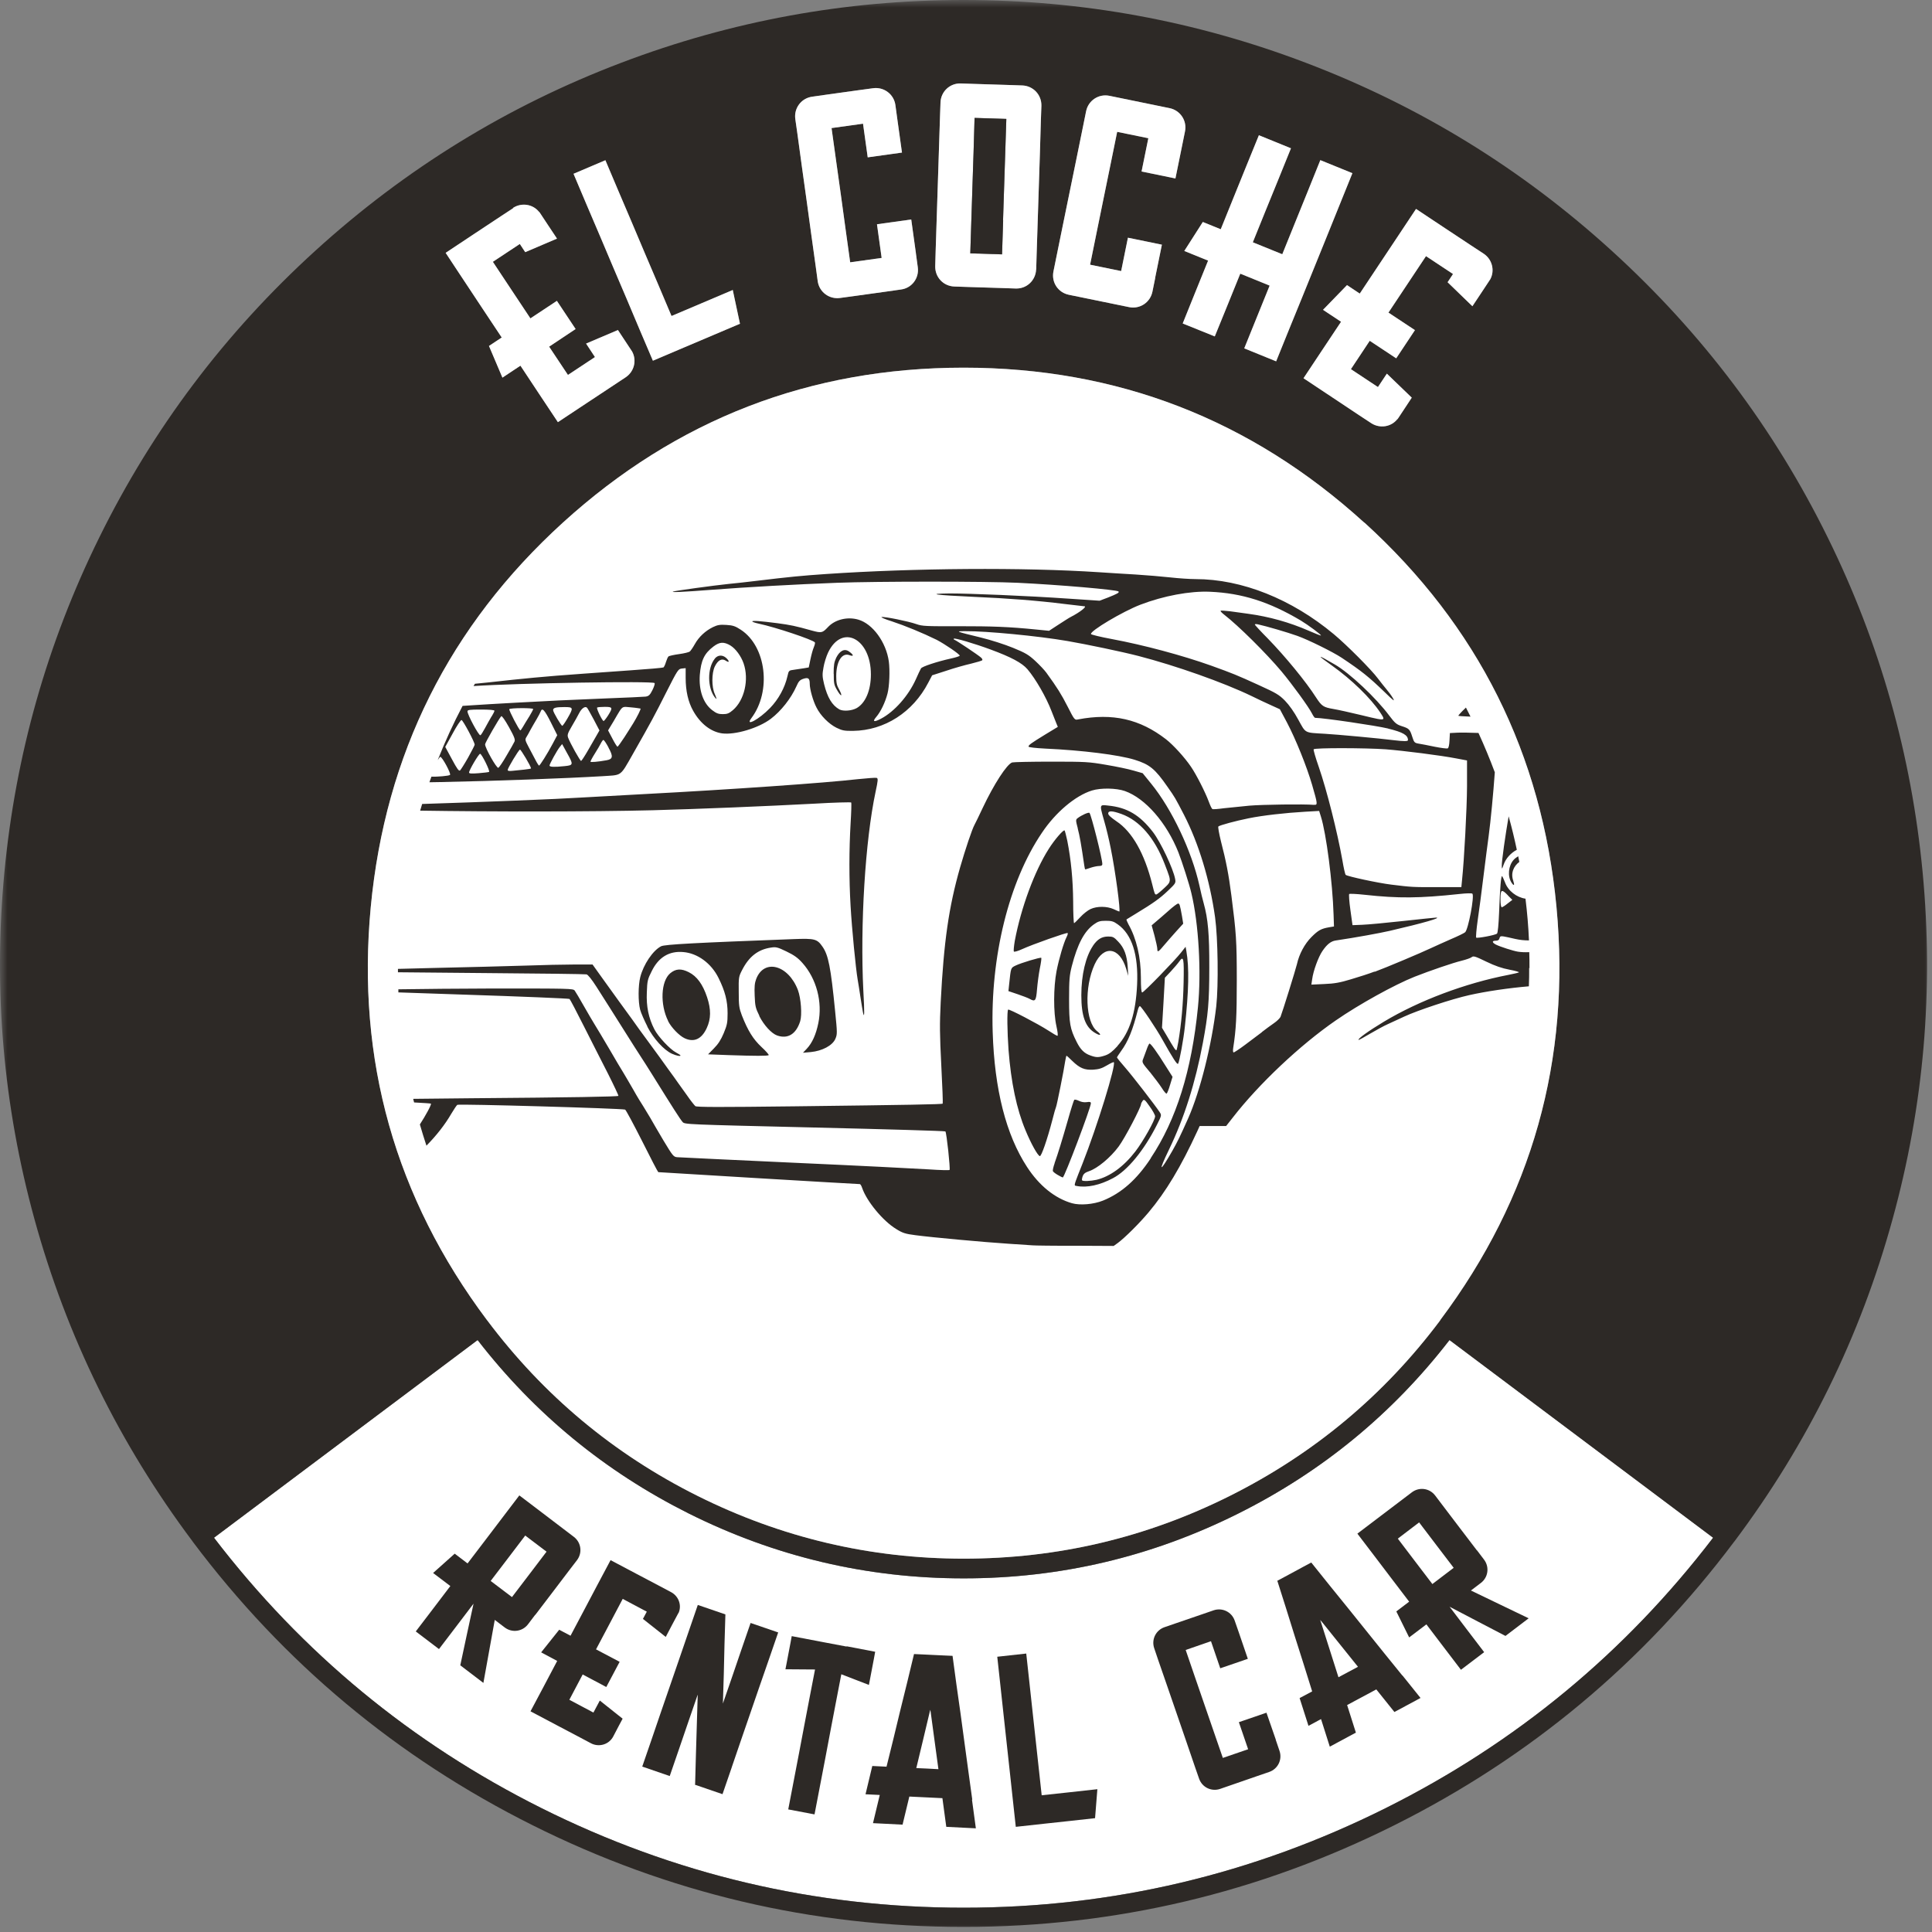
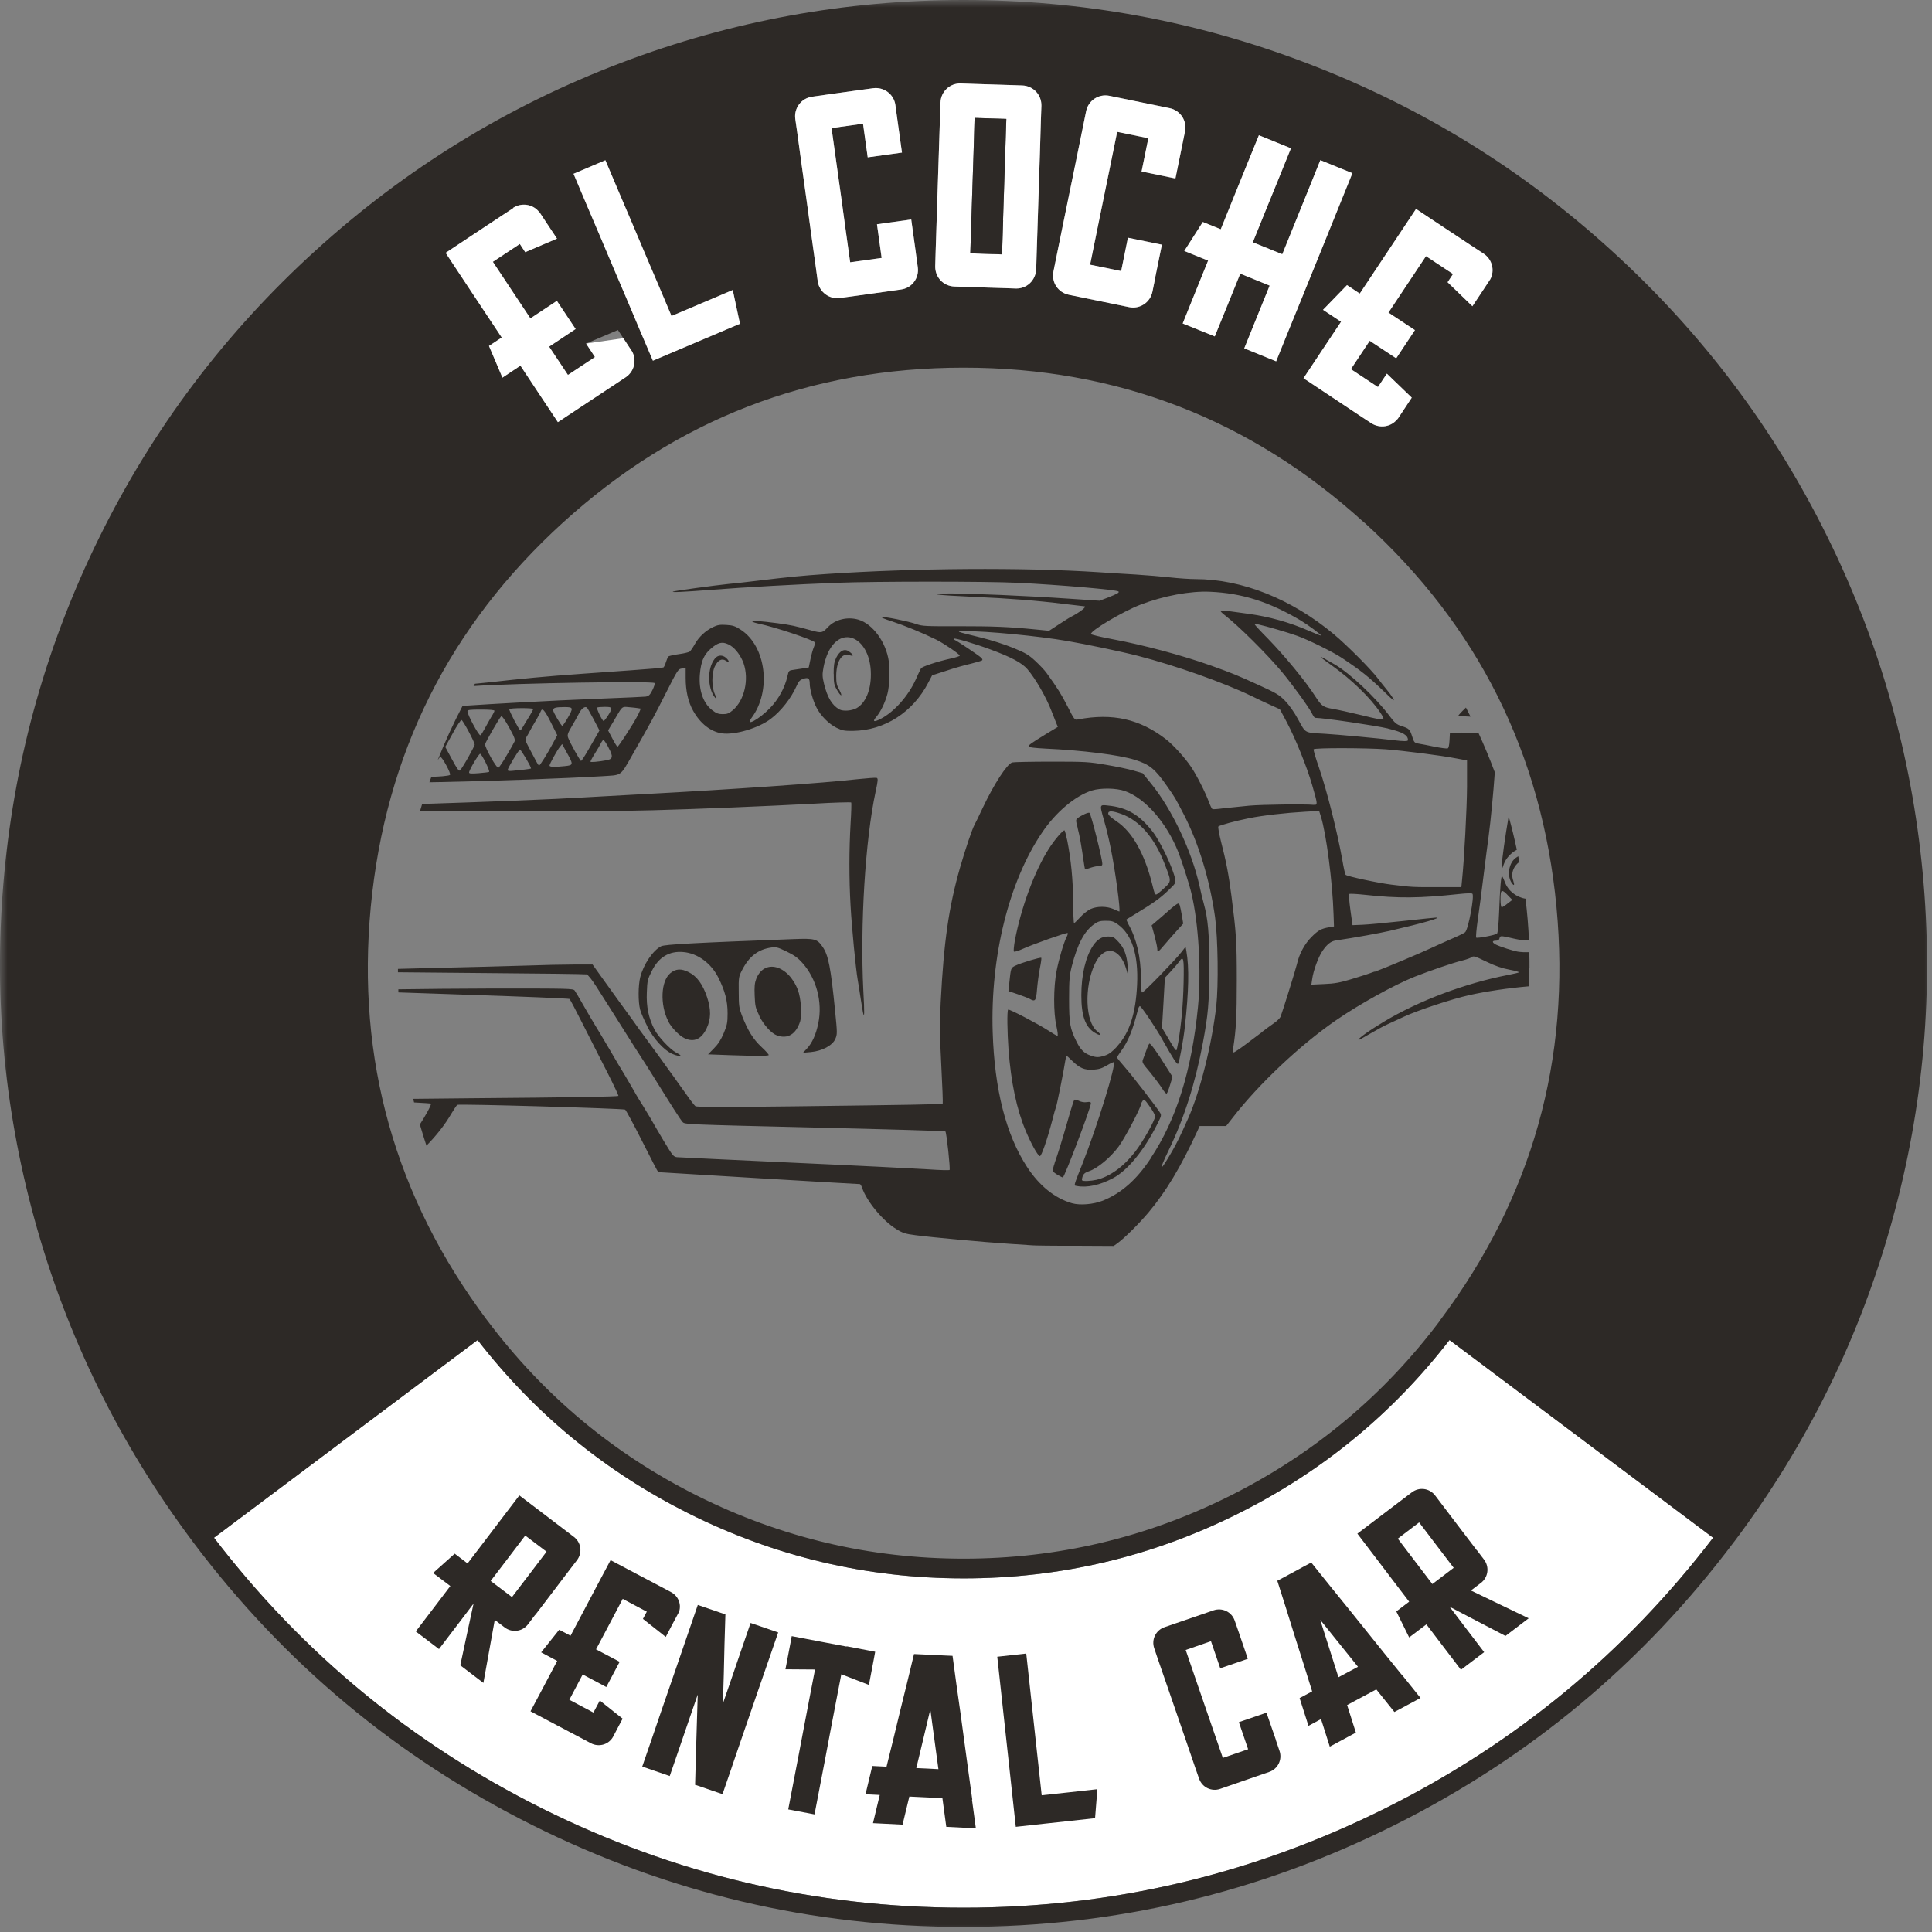
<svg xmlns="http://www.w3.org/2000/svg" width="127" height="127" viewBox="0 0 127 127" fill="none">
  <rect x="0" y="0" width="127" height="127" fill="#808080" stroke="none" />
  <g clip-path="url(#clip0_833_2204)">
    <mask id="mask0_833_2204" style="mask-type:luminance" maskUnits="userSpaceOnUse" x="0" y="0" width="127" height="127">
      <path d="M127 0H0V127H127V0Z" fill="white" />
    </mask>
    <g mask="url(#mask0_833_2204)">
      <path d="M35.58 118.85C27.037 114.575 19.862 108.65 14.068 101.083L31.396 88.088C35.148 92.933 39.769 96.73 45.268 99.486C50.957 102.327 56.98 103.754 63.343 103.754C69.706 103.754 75.722 102.333 81.411 99.486C86.91 96.736 91.532 92.939 95.283 88.088L112.611 101.083C106.817 108.657 99.643 114.581 91.1 118.85C82.36 123.216 73.11 125.403 63.343 125.403C53.576 125.403 44.319 123.216 35.58 118.85Z" fill="white" />
      <path fill-rule="evenodd" clip-rule="evenodd" d="M6.52 35.344C3.096 42.29 1.021 49.628 0.288 57.353C-0.445 65.084 0.216 72.678 2.265 80.141C4.38 87.84 7.849 94.903 12.661 101.325C12.661 101.325 12.667 101.325 12.667 101.338C18.651 109.312 26.101 115.531 35.01 119.982C43.926 124.44 53.366 126.666 63.336 126.666C73.306 126.666 82.746 124.434 91.656 119.982C100.572 115.524 108.022 109.305 113.999 101.338C113.999 101.338 113.999 101.325 114.012 101.325C118.83 94.903 122.293 87.846 124.408 80.141C126.463 72.678 127.118 65.084 126.385 57.353C125.651 49.628 123.576 42.29 120.152 35.344C116.624 28.176 111.891 21.891 105.947 16.484C100.009 11.076 93.299 6.959 85.83 4.124C78.603 1.375 71.107 0 63.343 0C55.579 0 48.077 1.375 40.843 4.124C33.373 6.959 26.663 11.083 20.726 16.484C14.782 21.891 10.049 28.176 6.52 35.344ZM68.141 16.791L68.115 17.715V17.708H68.109C68.082 18.428 67.493 18.991 66.767 18.965L65.791 18.932L63.709 18.867L62.734 18.834C62.007 18.808 61.458 18.219 61.477 17.492L61.503 16.569L61.575 14.337L61.647 12.117L61.719 9.898L61.791 7.666L61.824 6.743C61.844 6.023 62.44 5.46 63.16 5.486L64.135 5.519L66.223 5.584L67.199 5.617C67.919 5.643 68.475 6.232 68.456 6.959L68.423 7.882L68.357 10.114L68.285 12.333L68.213 14.553L68.141 16.791ZM60.331 17.57L60.207 16.654V16.641L59.9 14.428L57.648 14.742L57.955 16.955L55.886 17.243L55.579 15.03L55.278 12.831L54.97 10.631L54.662 8.419L56.731 8.131L57.039 10.343L59.291 10.029L58.983 7.816L58.859 6.906C58.76 6.193 58.106 5.702 57.392 5.8L56.423 5.931L54.355 6.219L53.386 6.357C52.672 6.455 52.181 7.109 52.279 7.823L52.41 8.739L52.712 10.952L53.019 13.152L53.32 15.351L53.628 17.564L53.752 18.48C53.851 19.194 54.505 19.685 55.219 19.587L56.188 19.456L58.256 19.168L59.225 19.03C59.939 18.939 60.43 18.284 60.331 17.57ZM75.755 19.174L75.938 18.271H75.932L76.377 16.084L74.144 15.626L73.699 17.819L71.657 17.4L72.102 15.207L72.547 13.027L72.992 10.854L73.437 8.667L75.486 9.086L75.041 11.273L77.267 11.731L77.712 9.545L77.895 8.641C78.04 7.934 77.588 7.253 76.881 7.109L75.925 6.913L73.883 6.494L72.927 6.298C72.22 6.154 71.539 6.605 71.395 7.312L71.212 8.216L70.766 10.409L70.321 12.582L69.876 14.756L69.431 16.942L69.248 17.846C69.104 18.559 69.555 19.233 70.262 19.377L71.225 19.574L73.267 19.993L74.223 20.189C74.93 20.333 75.611 19.881 75.755 19.174ZM85.561 19.633L84.717 21.701L83.887 23.752L83.899 23.757H83.885L83.887 23.752L81.791 22.899L82.622 20.844L83.46 18.775L81.529 17.989L80.691 20.058L79.853 22.114L77.745 21.263L78.576 19.201L79.414 17.132L77.85 16.497L79.067 14.592L80.246 15.07L81.077 13.014L81.915 10.946L82.753 8.89L84.861 9.748L84.029 11.803L83.185 13.872L82.354 15.927L84.291 16.713L85.123 14.657L85.961 12.589L86.792 10.527L88.9 11.384L88.069 13.44L87.231 15.515L85.561 19.633ZM48.168 19.063L48.64 21.276V21.282L46.944 22.002L45.013 22.821L42.918 23.711L42.047 21.669L41.177 19.606L40.306 17.564L39.442 15.521L38.565 13.466L37.701 11.424L39.795 10.533L40.66 12.576L41.537 14.631L42.401 16.674L43.272 18.716L44.142 20.772L46.074 19.953L48.168 19.063ZM35.436 13.931C35.03 13.414 34.277 13.302 33.721 13.669L33.727 13.675H33.747L32.928 14.212L31.187 15.364L29.295 16.621L30.068 17.793L30.519 18.474L31.75 20.333L32.981 22.186L32.143 22.742L33.027 24.824L34.211 24.038L35.442 25.898L36.673 27.75L38.571 26.493L40.313 25.341L41.124 24.804C41.687 24.431 41.871 23.698 41.556 23.115L41.484 23.004L40.974 22.232L40.62 21.695L38.526 22.585L39.108 23.469L39.075 23.495L37.334 24.647L36.097 22.788L37.838 21.629L36.607 19.777L34.866 20.929L33.635 19.076L32.398 17.21L34.139 16.058L34.172 16.039L34.526 16.576L36.614 15.685L36.031 14.808L35.521 14.036L35.449 13.931H35.436ZM97.535 16.68C98.091 17.053 98.274 17.787 97.96 18.363L97.967 18.369H97.954L97.882 18.48L97.371 19.253L96.788 20.13L95.158 18.552L95.512 18.016L95.479 17.989L93.738 16.837L92.501 18.697L91.27 20.549L93.011 21.701L91.78 23.554L90.039 22.402L88.802 24.267L90.543 25.42L90.582 25.439L91.165 24.562L92.802 26.14L92.448 26.677L91.938 27.449L91.865 27.554H91.852C91.447 28.071 90.694 28.182 90.137 27.816L89.319 27.279L87.578 26.12L85.686 24.863L86.916 23.011L88.154 21.151L86.969 20.366L88.546 18.742L89.384 19.299L90.615 17.446L91.852 15.587L92.304 14.906L93.083 13.734L94.975 14.991L96.716 16.143L97.535 16.68ZM102.314 59.611C101.364 49.563 97.155 41.144 89.686 34.349L89.692 34.355H89.679C82.216 27.567 73.437 24.169 63.343 24.169C53.248 24.169 44.47 27.56 37 34.355C29.537 41.151 25.328 49.569 24.372 59.618C23.423 69.66 25.97 78.714 32.018 86.785C32.032 86.785 32.032 86.799 32.032 86.799C35.73 91.728 40.332 95.571 45.844 98.327C51.35 101.076 57.189 102.458 63.349 102.458C69.51 102.458 75.349 101.083 80.855 98.327C86.367 95.564 90.969 91.728 94.667 86.799V86.785C100.716 78.714 103.263 69.654 102.314 59.611ZM14.068 101.083C19.862 108.65 27.037 114.575 35.58 118.85C44.319 123.216 53.576 125.403 63.343 125.403C73.11 125.403 82.36 123.216 91.1 118.85C99.643 114.581 106.817 108.657 112.611 101.083L95.283 88.088C91.532 92.939 86.91 96.736 81.411 99.486C75.722 102.333 69.706 103.754 63.343 103.754C56.98 103.754 50.957 102.327 45.268 99.486C39.769 96.73 35.148 92.933 31.396 88.088L14.068 101.083Z" fill="#2D2926" />
-       <path d="M33.721 13.669C34.277 13.302 35.03 13.414 35.436 13.931H35.449L35.521 14.036L36.031 14.808L36.614 15.685L34.526 16.576L34.172 16.039L34.139 16.058L32.398 17.21L33.635 19.076L34.866 20.929L36.607 19.777L37.838 21.629L36.097 22.788L37.334 24.647L39.075 23.495L39.108 23.469L38.526 22.585L40.62 21.695L40.974 22.232L41.484 23.004L41.556 23.115C41.871 23.698 41.687 24.431 41.124 24.804L40.313 25.341L38.571 26.493L36.673 27.75L35.442 25.898L34.211 24.038L33.027 24.824L32.143 22.742L32.981 22.186L31.75 20.333L30.519 18.474L30.068 17.793L29.295 16.621L31.187 15.364L32.928 14.212L33.747 13.675H33.727L33.721 13.669Z" fill="white" />
+       <path d="M33.721 13.669C34.277 13.302 35.03 13.414 35.436 13.931H35.449L35.521 14.036L36.031 14.808L36.614 15.685L34.526 16.576L34.172 16.039L34.139 16.058L32.398 17.21L33.635 19.076L34.866 20.929L36.607 19.777L37.838 21.629L36.097 22.788L37.334 24.647L39.075 23.495L39.108 23.469L38.526 22.585L40.974 22.232L41.484 23.004L41.556 23.115C41.871 23.698 41.687 24.431 41.124 24.804L40.313 25.341L38.571 26.493L36.673 27.75L35.442 25.898L34.211 24.038L33.027 24.824L32.143 22.742L32.981 22.186L31.75 20.333L30.519 18.474L30.068 17.793L29.295 16.621L31.187 15.364L32.928 14.212L33.747 13.675H33.727L33.721 13.669Z" fill="white" />
      <path d="M48.64 21.276L48.168 19.063L46.074 19.953L44.142 20.772L43.272 18.716L42.401 16.674L41.537 14.631L40.66 12.576L39.795 10.533L37.701 11.424L38.565 13.466L39.442 15.521L40.306 17.564L41.177 19.606L42.047 21.669L42.918 23.711L45.013 22.821L46.944 22.002L48.64 21.282V21.276Z" fill="white" />
      <path d="M60.207 16.654L60.331 17.57C60.43 18.284 59.939 18.939 59.225 19.03L58.256 19.168L56.188 19.456L55.219 19.587C54.505 19.685 53.851 19.194 53.752 18.48L53.628 17.564L53.32 15.351L53.019 13.152L52.712 10.952L52.41 8.739L52.279 7.823C52.181 7.109 52.672 6.455 53.386 6.357L54.355 6.219L56.423 5.931L57.392 5.8C58.106 5.702 58.76 6.193 58.859 6.906L58.983 7.816L59.291 10.029L57.039 10.343L56.731 8.131L54.662 8.419L54.97 10.631L55.278 12.831L55.579 15.03L55.886 17.243L57.955 16.955L57.648 14.742L59.9 14.428L60.207 16.641V16.654Z" fill="white" />
      <path fill-rule="evenodd" clip-rule="evenodd" d="M68.115 17.715L68.141 16.791L68.213 14.553L68.285 12.333L68.357 10.114L68.423 7.882L68.456 6.959C68.475 6.232 67.919 5.643 67.199 5.617L66.223 5.584L64.135 5.519L63.16 5.486C62.44 5.46 61.844 6.023 61.824 6.743L61.791 7.666L61.719 9.898L61.647 12.117L61.575 14.337L61.503 16.569L61.477 17.492C61.458 18.219 62.007 18.808 62.734 18.834L63.709 18.867L65.791 18.932L66.767 18.965C67.493 18.991 68.082 18.428 68.109 17.708H68.115V17.715ZM65.87 16.72L65.942 14.487H65.935L66.007 12.268L66.079 10.049L66.151 7.816L64.063 7.751L63.998 9.983L63.925 12.203L63.853 14.422L63.782 16.654L65.87 16.72Z" fill="white" />
      <path d="M65.942 14.487L65.87 16.72L63.782 16.654L63.853 14.422L63.925 12.203L63.998 9.983L64.063 7.751L66.151 7.816L66.079 10.049L66.007 12.268L65.935 14.487H65.942Z" fill="#2D2926" />
      <path d="M75.938 18.271L75.755 19.174C75.611 19.881 74.93 20.333 74.223 20.189L73.267 19.993L71.225 19.574L70.262 19.377C69.555 19.233 69.104 18.559 69.248 17.846L69.431 16.942L69.876 14.756L70.321 12.582L70.766 10.409L71.212 8.216L71.395 7.312C71.539 6.605 72.22 6.154 72.927 6.298L73.883 6.494L75.925 6.913L76.881 7.109C77.588 7.253 78.04 7.934 77.895 8.641L77.712 9.545L77.267 11.731L75.041 11.273L75.486 9.086L73.437 8.667L72.992 10.854L72.547 13.027L72.102 15.207L71.657 17.4L73.699 17.819L74.144 15.626L76.377 16.084L75.932 18.271H75.938Z" fill="white" />
      <path d="M84.717 21.701L85.561 19.633L87.231 15.515L88.069 13.44L88.9 11.384L86.792 10.527L85.961 12.589L85.123 14.657L84.291 16.713L82.354 15.927L83.185 13.872L84.029 11.803L84.861 9.748L82.753 8.89L81.915 10.946L81.077 13.014L80.246 15.07L79.067 14.592L77.85 16.497L79.414 17.132L78.576 19.201L77.745 21.263L79.853 22.114L80.691 20.058L81.529 17.989L83.46 18.775L82.622 20.844L81.791 22.899L83.887 23.752L84.717 21.701Z" fill="white" />
      <path d="M97.96 18.363C98.274 17.787 98.091 17.053 97.535 16.68L96.716 16.143L94.975 14.991L93.083 13.734L92.304 14.906L91.852 15.587L90.615 17.446L89.384 19.299L88.546 18.742L86.969 20.366L88.154 21.151L86.916 23.011L85.686 24.863L87.578 26.12L89.319 27.279L90.137 27.816C90.694 28.182 91.447 28.071 91.852 27.554H91.865L91.938 27.449L92.448 26.677L92.802 26.14L91.165 24.562L90.582 25.439L90.543 25.42L88.802 24.267L90.039 22.402L91.78 23.554L93.011 21.701L91.27 20.549L92.501 18.697L93.738 16.837L95.479 17.989L95.512 18.016L95.158 18.552L96.788 20.13L97.371 19.253L97.882 18.48L97.954 18.369H97.967L97.96 18.363Z" fill="white" />
-       <path d="M89.686 34.349C97.155 41.144 101.364 49.563 102.314 59.611C103.263 69.654 100.716 78.714 94.667 86.785V86.799C90.969 91.728 86.367 95.564 80.855 98.327C75.349 101.083 69.51 102.458 63.349 102.458C57.189 102.458 51.35 101.076 45.844 98.327C40.332 95.571 35.73 91.728 32.032 86.799C32.032 86.799 32.032 86.785 32.018 86.785C25.97 78.714 23.423 69.66 24.372 59.618C25.328 49.569 29.537 41.151 37 34.355C44.47 27.56 53.248 24.169 63.343 24.169C73.437 24.169 82.216 27.567 89.679 34.355H89.692L89.686 34.349Z" fill="white" />
    </g>
    <path d="M100.52 63.624C100.52 64.03 100.52 64.436 100.5 64.835C99.171 64.947 97.672 65.169 96.592 65.412C95.44 65.667 93.175 66.42 92.304 66.826C91.924 67.002 91.427 67.231 91.198 67.336C90.975 67.434 90.458 67.716 90.059 67.951C89.659 68.187 89.319 68.377 89.306 68.357C89.234 68.292 89.961 67.768 90.962 67.166C93.28 65.772 96.337 64.626 99.158 64.083C99.492 64.017 99.806 63.945 99.846 63.919C99.885 63.893 99.603 63.814 99.224 63.742C98.739 63.651 98.275 63.493 97.698 63.212C96.972 62.858 96.854 62.826 96.743 62.917C96.677 62.976 96.37 63.081 96.081 63.153C95.531 63.284 93.98 63.814 92.985 64.207C91.669 64.731 89.345 66.014 87.813 67.074C85.457 68.698 82.746 71.257 81.031 73.47L80.599 74.02H78.858L78.701 74.367C77.621 76.711 76.639 78.341 75.506 79.689C74.878 80.436 73.961 81.345 73.49 81.699L73.208 81.902L70.675 81.889C69.248 81.895 68.004 81.876 67.88 81.863C67.755 81.85 67.048 81.804 66.302 81.758C64.672 81.653 61.248 81.339 60.175 81.195C59.507 81.11 59.33 81.051 58.911 80.789C58.034 80.259 56.967 78.956 56.672 78.085C56.626 77.948 56.561 77.837 56.522 77.837C56.319 77.837 43.318 77.064 43.272 77.051C43.245 77.044 42.761 76.115 42.205 75.002C41.642 73.889 41.144 72.96 41.092 72.94C40.895 72.861 30.159 72.554 30.061 72.626C30.009 72.665 29.838 72.927 29.668 73.208C29.256 73.922 28.68 74.655 28.032 75.31C27.881 74.851 27.737 74.387 27.6 73.915C27.966 73.352 28.379 72.606 28.326 72.547C28.313 72.534 27.848 72.501 27.22 72.469C27.2 72.39 27.181 72.311 27.161 72.233C28.248 72.22 29.55 72.207 30.932 72.194C37.642 72.141 40.594 72.089 40.653 72.036C40.666 72.017 40.365 71.369 39.972 70.59C39.573 69.817 38.866 68.41 38.382 67.46C37.904 66.505 37.478 65.7 37.439 65.667C37.406 65.634 34.244 65.503 30.415 65.379C28.843 65.326 27.377 65.274 26.186 65.235C26.186 65.163 26.186 65.097 26.186 65.032C27.894 65.006 30.159 64.986 32.411 64.979C37.459 64.979 37.675 64.979 37.779 65.117C37.838 65.195 38.1 65.641 38.368 66.112C38.63 66.577 38.958 67.127 39.089 67.343C39.219 67.552 39.658 68.279 40.051 68.953C40.444 69.627 40.863 70.341 40.987 70.531C41.105 70.721 41.393 71.225 41.642 71.65C41.877 72.076 42.178 72.56 42.29 72.73C42.401 72.907 42.597 73.234 42.735 73.464C42.866 73.699 43.259 74.374 43.612 74.969C44.234 75.997 44.273 76.049 44.522 76.069C44.666 76.082 48.149 76.246 52.253 76.436C56.358 76.619 60.319 76.822 61.045 76.868C61.778 76.92 62.394 76.933 62.42 76.907C62.479 76.848 62.224 74.452 62.145 74.374C62.119 74.341 58.25 74.23 53.55 74.118C45.033 73.915 45.007 73.915 44.869 73.752C44.699 73.555 44.273 72.888 42.859 70.616C42.604 70.21 42.264 69.667 42.1 69.424C41.936 69.176 41.491 68.475 41.105 67.86C40.719 67.245 40.247 66.498 40.051 66.191C39.855 65.889 39.475 65.294 39.206 64.862C38.886 64.364 38.65 64.07 38.552 64.05C38.467 64.03 35.481 63.991 31.927 63.965C29.452 63.945 27.272 63.919 26.159 63.912V63.69C26.821 63.67 27.606 63.651 28.424 63.631C30.689 63.578 33.439 63.513 34.545 63.474C35.645 63.434 37.085 63.402 37.746 63.402H38.951L39.56 64.253C39.9 64.724 40.404 65.425 40.686 65.817C40.967 66.204 41.36 66.747 41.563 67.022C41.753 67.303 42.257 67.991 42.682 68.567C43.102 69.136 43.664 69.909 43.926 70.282C44.195 70.649 44.483 71.048 44.561 71.166C44.646 71.277 44.908 71.657 45.157 71.997C45.393 72.344 45.648 72.658 45.707 72.711C45.792 72.783 47.311 72.783 52.234 72.724C59.801 72.632 61.922 72.593 61.968 72.547C61.988 72.527 61.949 71.408 61.877 70.059C61.772 68.01 61.765 67.323 61.837 65.876C62.04 61.903 62.367 59.624 63.114 57.013C63.454 55.834 63.899 54.505 64.063 54.211C64.109 54.132 64.351 53.635 64.6 53.104C65.333 51.553 66.191 50.224 66.538 50.119C66.642 50.093 67.801 50.067 69.117 50.067C71.369 50.067 71.572 50.08 72.711 50.276C73.379 50.388 74.197 50.558 74.518 50.656L75.113 50.826L75.676 51.52C77.038 53.196 78.341 55.952 78.845 58.217C78.936 58.642 79.061 59.166 79.126 59.382C79.408 60.39 79.499 61.418 79.493 63.572C79.493 65.909 79.414 66.708 79.074 68.534C78.576 71.192 77.843 73.496 76.842 75.572C76.115 77.071 76.226 77.116 77.064 75.65C77.398 75.054 77.549 74.76 78.112 73.496C78.891 71.735 79.656 68.685 79.951 66.145C80.102 64.77 80.062 61.673 79.873 60.299C79.532 57.864 78.799 55.448 77.83 53.562C77.234 52.417 77.248 52.437 76.743 51.716C75.925 50.538 75.572 50.25 74.583 49.942C73.542 49.622 71.166 49.321 68.711 49.209C68.063 49.176 67.611 49.124 67.611 49.078C67.611 48.974 67.755 48.869 68.704 48.286L69.536 47.782L69.418 47.494C69.353 47.337 69.222 47.003 69.123 46.748C68.776 45.838 68.076 44.62 67.539 43.992C67.179 43.573 66.466 43.193 65.117 42.696C64.017 42.29 62.754 41.923 62.701 41.982C62.675 42.008 62.701 42.047 62.76 42.067C62.878 42.106 64.292 43.049 64.489 43.226C64.561 43.291 64.6 43.37 64.567 43.403C64.534 43.435 64.207 43.533 63.834 43.625C63.461 43.71 62.728 43.913 62.21 44.09L61.274 44.391L61.019 44.876C60.011 46.82 58.145 48.018 56.076 48.044C55.507 48.05 55.369 48.024 54.99 47.841C54.486 47.592 53.936 47.042 53.667 46.499C53.445 46.074 53.229 45.301 53.229 44.961C53.229 44.587 53.137 44.515 52.81 44.62C52.574 44.699 52.496 44.784 52.345 45.131C51.992 45.916 51.343 46.741 50.669 47.252C49.857 47.867 48.312 48.325 47.461 48.208C46.722 48.103 46.034 47.566 45.563 46.722C45.236 46.139 45.072 45.419 45.072 44.555V43.92L44.823 43.946C44.587 43.972 44.555 44.011 43.795 45.511C43.029 47.036 42.794 47.468 41.648 49.484C41.144 50.368 40.974 50.721 40.699 50.872C40.476 50.99 40.188 50.983 39.606 51.023C37.184 51.167 32.588 51.337 28.974 51.409C28.712 51.409 28.464 51.422 28.228 51.422C28.274 51.297 28.313 51.173 28.359 51.055C28.706 51.068 29.518 51.009 29.583 50.937C29.662 50.852 29.066 49.746 28.942 49.752C28.922 49.752 28.857 49.838 28.771 49.969C29.256 48.744 29.799 47.559 30.408 46.401C31.599 46.322 32.817 46.25 33.91 46.191C35.121 46.132 36.418 46.06 36.797 46.041C37.184 46.021 38.545 45.962 39.841 45.91C41.131 45.864 42.303 45.805 42.44 45.792C42.643 45.759 42.722 45.694 42.886 45.366C42.99 45.157 43.062 44.947 43.029 44.902C42.938 44.758 34.022 44.902 31.128 45.098C31.161 45.046 31.187 44.993 31.22 44.947C31.855 44.889 32.123 44.856 33.688 44.686C34.473 44.6 35.77 44.483 36.581 44.417C38.139 44.299 38.205 44.293 41.445 44.064C42.597 43.985 43.573 43.9 43.612 43.874C43.651 43.848 43.73 43.684 43.776 43.52C43.828 43.357 43.9 43.187 43.946 43.147C43.992 43.114 44.306 43.042 44.64 42.997C44.98 42.951 45.294 42.872 45.347 42.826C45.399 42.781 45.55 42.565 45.674 42.342C45.943 41.858 46.375 41.465 46.866 41.223C47.167 41.079 47.324 41.052 47.743 41.079C48.175 41.105 48.332 41.157 48.692 41.393C50.368 42.48 50.728 45.432 49.393 47.206C48.941 47.808 49.903 47.285 50.623 46.538C51.173 45.969 51.592 45.209 51.762 44.456C51.847 44.07 51.854 44.07 52.208 44.024C52.404 43.998 52.699 43.952 52.862 43.926L53.163 43.874L53.275 43.337C53.334 43.049 53.432 42.689 53.497 42.545C53.556 42.401 53.589 42.264 53.569 42.231C53.464 42.06 50.951 41.223 49.89 41C49.648 40.948 49.452 40.882 49.452 40.849C49.452 40.784 49.949 40.817 51.108 40.967C51.946 41.079 52.279 41.144 53.373 41.452C54.001 41.622 54.06 41.609 54.42 41.229C54.885 40.725 55.703 40.522 56.423 40.732C57.366 41.007 58.25 42.211 58.427 43.481C58.505 44.064 58.466 45.105 58.342 45.583C58.191 46.172 57.89 46.794 57.595 47.134C57.327 47.448 57.451 47.487 57.909 47.245C58.787 46.787 59.71 45.746 60.201 44.659C60.351 44.319 60.502 43.998 60.541 43.939C60.606 43.815 61.602 43.488 62.518 43.285C62.826 43.219 63.088 43.134 63.088 43.101C63.088 43.003 62.112 42.342 61.575 42.06C60.659 41.609 59.461 41.118 58.623 40.843C58.178 40.705 57.877 40.575 57.955 40.561C58.145 40.522 59.729 40.843 60.24 41.026C60.633 41.164 60.868 41.17 63.016 41.164C65.228 41.164 66.263 41.196 68.161 41.386L68.96 41.465L69.582 41.059C69.929 40.836 70.289 40.601 70.4 40.548C70.989 40.247 71.487 39.854 71.277 39.854C71.251 39.854 70.675 39.789 69.987 39.704C68.213 39.481 66.269 39.331 64.004 39.233C61.51 39.121 60.816 39.029 62.426 39.01C63.755 39.01 67.467 39.16 70.315 39.357L72.279 39.488L72.816 39.285C73.444 39.036 73.601 38.951 73.523 38.879C73.411 38.768 69.627 38.44 66.885 38.309C64.803 38.211 57.608 38.211 55.029 38.309C52.286 38.414 49.098 38.591 46.728 38.774C44.849 38.918 44.077 38.951 44.247 38.886C44.378 38.833 46.964 38.48 47.867 38.388C48.332 38.342 49.131 38.257 49.641 38.192C51.985 37.91 52.679 37.845 54.302 37.733C60.083 37.341 67.29 37.288 72.24 37.615C72.855 37.655 73.948 37.727 74.662 37.766C75.382 37.812 76.403 37.897 76.927 37.956C77.457 38.015 78.203 38.067 78.583 38.067C81.64 38.067 84.913 39.383 87.676 41.687C88.54 42.407 90.157 44.031 90.582 44.607C90.759 44.836 91.001 45.15 91.132 45.301C91.263 45.458 91.46 45.713 91.558 45.884C91.709 46.145 91.623 46.087 91.014 45.491C89.967 44.483 89.528 44.129 88.206 43.245C87.643 42.866 85.98 42.047 85.28 41.799C84.619 41.563 83.251 41.164 82.681 41.039C82.55 41.013 82.478 41.02 82.491 41.066C82.511 41.105 82.884 41.517 83.336 41.969C84.488 43.154 85.843 44.803 86.504 45.838C86.884 46.42 86.989 46.492 87.643 46.604C87.957 46.656 88.776 46.839 89.457 47.003C90.484 47.252 90.877 47.35 90.929 47.252C90.969 47.193 90.871 47.055 90.727 46.833C90.105 45.897 88.854 44.672 87.552 43.749C86.511 43.01 86.556 42.99 87.741 43.678C88.717 44.24 90.458 45.877 91.329 47.049C91.695 47.533 91.794 47.618 92.134 47.73C92.625 47.887 92.677 47.933 92.834 48.43C92.952 48.803 92.985 48.836 93.253 48.882C93.41 48.908 93.882 48.993 94.301 49.085C94.726 49.17 95.106 49.216 95.165 49.196C95.224 49.17 95.27 48.974 95.283 48.672L95.309 48.188L95.813 48.162C96.068 48.149 96.657 48.162 97.188 48.181C97.574 49.026 97.934 49.89 98.261 50.767C98.163 52.155 97.993 53.936 97.856 54.964C97.79 55.428 97.639 56.626 97.515 57.615C97.391 58.61 97.227 59.906 97.135 60.502C97.05 61.091 97.011 61.602 97.037 61.634C97.096 61.693 98.281 61.477 98.405 61.372C98.458 61.333 98.51 60.79 98.543 59.984C98.602 58.348 98.674 57.51 98.746 57.595C98.772 57.628 98.857 57.818 98.936 58.014C99.139 58.564 99.695 58.989 100.278 59.075C100.389 59.978 100.468 60.895 100.507 61.818C100.193 61.818 99.924 61.791 99.597 61.719C98.857 61.549 98.68 61.51 98.615 61.575C98.595 61.595 98.582 61.634 98.569 61.68C98.543 61.791 98.464 61.837 98.32 61.837C98.065 61.837 98.072 61.955 98.333 62.093C98.602 62.23 99.479 62.511 99.774 62.557C99.977 62.59 100.238 62.603 100.526 62.59C100.54 62.944 100.54 63.297 100.54 63.657L100.526 63.624H100.52ZM38.283 52.423C38.938 52.384 40.81 52.279 42.44 52.194C48.005 51.9 54.224 51.468 56.384 51.219C57.006 51.154 57.562 51.114 57.628 51.134C57.726 51.173 57.72 51.291 57.556 52.05C56.875 55.245 56.535 60.809 56.751 65.117C56.836 66.603 56.823 67.022 56.724 66.531C56.698 66.413 56.633 65.988 56.567 65.582C56.508 65.176 56.423 64.639 56.378 64.39C56.253 63.657 55.998 61.052 55.913 59.553C55.808 57.765 55.815 55.834 55.913 54.145C55.959 53.405 55.978 52.777 55.952 52.751C55.926 52.725 54.839 52.751 53.536 52.829C50.355 52.999 45.838 53.183 42.931 53.261C38.768 53.366 32.306 53.36 27.619 53.288C27.659 53.137 27.704 52.993 27.75 52.849C31.698 52.725 36.666 52.528 38.283 52.423ZM99.479 57.929C99.577 58.211 99.518 58.256 99.361 58.021C99.086 57.602 99.152 56.908 99.499 56.522C99.584 56.43 99.689 56.351 99.8 56.286C99.826 56.41 99.846 56.535 99.872 56.659C99.499 56.934 99.283 57.405 99.486 57.929H99.479ZM98.844 56.829C98.733 57.15 98.726 57.157 98.72 56.934C98.707 56.613 98.962 54.865 99.171 53.661C99.374 54.387 99.551 55.121 99.708 55.86C99.315 56.07 98.988 56.423 98.844 56.829ZM95.859 47.055C95.859 47.023 96.068 46.794 96.33 46.545C96.343 46.532 96.35 46.525 96.363 46.512C96.468 46.709 96.566 46.911 96.664 47.108C96.173 47.088 95.859 47.069 95.859 47.049V47.055ZM91.237 47.887C90.445 47.697 87.028 47.193 86.445 47.186C86.412 47.186 86.321 47.055 86.242 46.898C86.02 46.46 84.953 44.993 84.239 44.136C83.244 42.951 81.411 41.131 80.462 40.398C80.318 40.286 80.213 40.175 80.239 40.149C80.265 40.123 80.54 40.149 80.855 40.182C81.169 40.227 81.699 40.3 82.039 40.345C83.434 40.535 84.763 40.908 86.039 41.465C86.465 41.648 86.812 41.792 86.831 41.773C86.871 41.733 85.987 41.079 85.509 40.791C83.434 39.56 81.653 38.99 79.539 38.899C78.229 38.84 76.481 39.167 74.963 39.75C73.804 40.195 71.644 41.478 71.716 41.681C71.729 41.72 72.344 41.871 73.084 42.008C75.192 42.401 77.725 43.082 79.617 43.756C81.012 44.26 81.293 44.371 82.727 45.026C83.892 45.556 84.082 45.668 84.468 46.06C84.743 46.342 85.07 46.8 85.345 47.311C85.849 48.221 85.719 48.155 87.08 48.234C87.885 48.28 90.72 48.541 91.584 48.653C92.291 48.738 92.553 48.738 92.553 48.653C92.553 48.325 92.239 48.136 91.244 47.893L91.237 47.887ZM86.386 52.901C86.622 52.921 86.622 52.869 86.255 51.605C85.902 50.388 85.175 48.587 84.599 47.494L84.134 46.623L83.545 46.355C83.218 46.211 82.642 45.936 82.269 45.753C80.422 44.862 77.287 43.756 74.838 43.121C73.752 42.84 71.401 42.349 70.177 42.139C68.207 41.799 64.796 41.478 63.487 41.491C62.773 41.491 62.767 41.491 64.482 41.91C65.15 42.074 66.027 42.355 66.59 42.584C67.428 42.925 67.624 43.049 68.063 43.455C68.338 43.71 68.665 44.057 68.783 44.221C69.51 45.222 69.765 45.635 70.177 46.44C70.623 47.317 70.642 47.343 70.865 47.291C73.143 46.859 74.93 47.265 76.652 48.6C77.13 48.974 77.876 49.792 78.288 50.401C78.635 50.905 79.231 52.077 79.46 52.698C79.552 52.947 79.65 53.157 79.696 53.183C79.735 53.209 80.069 53.183 80.449 53.13C80.841 53.091 81.588 53.013 82.131 52.96C82.963 52.888 85.725 52.849 86.386 52.908V52.901ZM57.248 44.332C57.248 41.962 55.343 40.987 54.433 42.898C54.316 43.147 54.178 43.586 54.132 43.874C54.047 44.332 54.054 44.476 54.171 44.967C54.394 45.857 54.695 46.361 55.18 46.636C55.441 46.767 55.978 46.728 56.306 46.551C56.895 46.218 57.248 45.38 57.248 44.332ZM48.031 42.44C47.579 42.172 47.304 42.191 46.898 42.499C46.296 42.957 46.08 43.409 46.002 44.365C45.929 45.373 46.224 46.224 46.807 46.676C47.088 46.892 47.226 46.944 47.514 46.944C47.802 46.944 47.92 46.898 48.175 46.682C48.934 46.034 49.248 44.672 48.882 43.612C48.718 43.128 48.345 42.63 48.024 42.44H48.031ZM54.8 44.286C54.8 43.717 54.833 43.527 54.97 43.232C55.206 42.767 55.52 42.61 55.821 42.833C56.129 43.056 56.135 43.173 55.847 43.069C55.35 42.879 54.97 43.474 54.97 44.443C54.97 44.895 55.003 45.059 55.173 45.347C55.422 45.825 55.284 45.818 55.016 45.347C54.826 45.02 54.806 44.908 54.806 44.286H54.8ZM46.983 43.298C47.18 43.049 47.494 43.029 47.736 43.252C47.972 43.474 47.946 43.592 47.71 43.429C47.442 43.258 47.193 43.389 46.983 43.822C46.781 44.254 46.774 45.15 46.983 45.615C47.127 45.956 47.134 46.021 46.997 45.851C46.499 45.222 46.486 43.926 46.983 43.304V43.298ZM39.75 46.466C39.501 46.466 39.278 46.486 39.252 46.512C39.193 46.571 39.593 47.396 39.678 47.396C39.711 47.396 39.841 47.232 39.972 47.029C40.293 46.512 40.28 46.466 39.75 46.466ZM42.106 46.578C42.106 46.578 41.812 46.525 41.491 46.499C41.223 46.479 41.085 46.447 40.98 46.486C40.817 46.545 40.712 46.767 40.332 47.416L39.972 48.011L40.254 48.548C40.404 48.843 40.562 49.085 40.588 49.085C40.62 49.085 40.823 48.803 41.053 48.45C41.275 48.096 41.537 47.697 41.629 47.54C41.877 47.134 42.146 46.604 42.106 46.571V46.578ZM37.098 46.479C36.535 46.479 36.359 46.525 36.359 46.682C36.359 46.813 36.889 47.71 36.961 47.71C36.994 47.71 37.151 47.487 37.308 47.212C37.707 46.519 37.694 46.479 37.105 46.479H37.098ZM39.403 48.011L39.03 47.298C38.82 46.905 38.624 46.558 38.591 46.525C38.473 46.394 38.231 46.558 38.067 46.885C37.976 47.062 37.76 47.455 37.583 47.749C37.308 48.214 37.282 48.319 37.347 48.496C37.472 48.836 38.133 50.021 38.198 50.021C38.224 50.021 38.434 49.707 38.663 49.307C38.886 48.915 39.148 48.469 39.239 48.306L39.403 48.018V48.011ZM34.775 47.127C34.925 46.879 35.049 46.643 35.049 46.61C35.049 46.525 33.531 46.532 33.478 46.617C33.439 46.682 34.126 48.005 34.205 48.011C34.225 48.011 34.297 47.913 34.369 47.789C34.434 47.677 34.617 47.37 34.775 47.121V47.127ZM32.326 47.082C32.424 46.925 32.503 46.761 32.503 46.722C32.503 46.669 32.163 46.643 31.613 46.643C30.873 46.643 30.729 46.663 30.729 46.761C30.729 46.983 31.456 48.332 31.573 48.332C31.613 48.332 31.75 48.109 31.887 47.854C32.025 47.586 32.228 47.245 32.32 47.082H32.326ZM36.627 48.319L36.208 47.481C35.796 46.663 35.639 46.492 35.54 46.774C35.514 46.846 35.39 47.082 35.266 47.291C35.135 47.501 34.964 47.815 34.866 47.985C34.775 48.162 34.657 48.371 34.598 48.463C34.506 48.607 34.519 48.672 34.755 49.117C34.899 49.386 35.102 49.772 35.206 49.969C35.305 50.165 35.416 50.329 35.436 50.329C35.462 50.322 35.606 50.126 35.763 49.87C35.92 49.628 36.182 49.17 36.339 48.875L36.634 48.319H36.627ZM33.819 48.751C33.878 48.627 33.819 48.45 33.459 47.802C33.197 47.337 32.994 47.036 32.948 47.082C32.811 47.219 31.887 48.823 31.887 48.928C31.887 49.176 32.64 50.505 32.758 50.473C32.811 50.446 33.053 50.099 33.295 49.674C33.544 49.255 33.779 48.843 33.819 48.751ZM31.2 48.941C31.2 48.777 30.428 47.33 30.336 47.33C30.284 47.33 30.015 47.73 29.753 48.221L29.269 49.098L29.708 49.91C30.048 50.545 30.166 50.708 30.244 50.643C30.297 50.59 30.539 50.211 30.775 49.792C31.01 49.366 31.207 48.987 31.207 48.941H31.2ZM40.005 49.144C39.855 48.862 39.704 48.64 39.665 48.64C39.632 48.64 39.56 48.738 39.501 48.856C39.442 48.974 39.265 49.281 39.102 49.536C38.938 49.792 38.814 50.034 38.814 50.067C38.814 50.119 39.298 50.08 39.874 49.975C40.293 49.903 40.319 49.72 39.998 49.144H40.005ZM36.948 48.915L36.81 49.085C36.621 49.314 36.123 50.224 36.123 50.322C36.123 50.42 36.431 50.433 37.118 50.361C37.694 50.302 37.707 50.27 37.269 49.491L36.954 48.915H36.948ZM96.435 49.988L95.741 49.857C94.694 49.654 92.258 49.347 91.087 49.255C89.817 49.163 86.412 49.15 86.353 49.255C86.327 49.288 86.478 49.811 86.694 50.427C87.224 51.965 87.912 54.702 88.239 56.535C88.324 57.045 88.422 57.484 88.461 57.51C88.566 57.608 90.589 58.047 91.466 58.152C92.795 58.315 92.854 58.322 94.517 58.315H96.062L96.108 57.844C96.245 56.554 96.428 53.183 96.435 51.684V49.995V49.988ZM34.905 50.505C34.905 50.381 34.238 49.255 34.179 49.275C34.087 49.301 33.38 50.486 33.373 50.61C33.373 50.676 33.465 50.695 33.694 50.669C33.871 50.649 34.218 50.617 34.467 50.59C34.709 50.564 34.912 50.532 34.912 50.505H34.905ZM31.56 49.55C31.468 49.55 30.834 50.63 30.834 50.78C30.834 50.852 30.978 50.865 31.462 50.826C31.802 50.8 32.11 50.761 32.149 50.741C32.228 50.689 31.665 49.55 31.56 49.55ZM75.644 76.128C77.326 73.601 78.334 70.387 78.747 66.21C78.976 63.906 78.799 60.724 78.314 58.708C78.184 58.139 77.699 56.633 77.463 56.031C76.691 54.086 75.29 52.476 73.942 51.998C73.379 51.802 72.364 51.782 71.775 51.965C70.688 52.306 69.392 53.392 68.488 54.747C66.315 57.955 65.097 62.898 65.254 67.84C65.372 71.618 66.132 74.596 67.513 76.711C68.312 77.941 69.346 78.773 70.465 79.094C71.002 79.244 71.873 79.172 72.501 78.923C73.712 78.432 74.714 77.555 75.65 76.135L75.644 76.128ZM70.668 77.935C70.603 77.876 70.701 77.64 71.159 76.488C72.115 74.066 73.379 69.987 73.215 69.824C73.195 69.804 72.992 69.896 72.763 70.033C72.442 70.223 72.246 70.289 71.873 70.315C71.297 70.347 70.983 70.223 70.485 69.739C70.295 69.549 70.125 69.398 70.105 69.398C70.092 69.398 70.053 69.562 70.02 69.758C69.948 70.282 69.464 72.698 69.418 72.77C69.398 72.802 69.287 73.175 69.182 73.601C68.835 74.93 68.449 76.036 68.351 75.997C68.207 75.951 67.781 75.192 67.415 74.308C66.826 72.907 66.459 71.14 66.295 69.005C66.21 67.827 66.191 66.439 66.269 66.367C66.328 66.308 68.233 67.303 68.921 67.749C69.202 67.932 69.464 68.089 69.51 68.089C69.555 68.089 69.529 67.834 69.444 67.454C69.241 66.557 69.248 64.907 69.451 63.84C69.614 63.009 69.922 61.975 70.112 61.595C70.177 61.477 70.204 61.359 70.184 61.333C70.132 61.281 67.873 62.079 67.186 62.394C66.93 62.511 66.688 62.584 66.649 62.551C66.616 62.518 66.649 62.197 66.708 61.844C67.114 59.683 67.997 57.281 68.94 55.801C69.313 55.206 69.909 54.518 69.981 54.59C70.007 54.623 70.086 54.931 70.158 55.265C70.406 56.528 70.531 57.831 70.544 59.245C70.544 60.037 70.577 60.685 70.603 60.685C70.629 60.685 70.806 60.508 71.009 60.292C71.205 60.076 71.513 59.834 71.69 59.755C72.122 59.559 72.763 59.566 73.202 59.762C73.385 59.847 73.555 59.919 73.575 59.919C73.673 59.919 73.32 57.261 73.012 55.749C72.907 55.212 72.717 54.42 72.586 53.975C72.397 53.307 72.318 53.052 72.41 52.967C72.469 52.908 72.606 52.928 72.842 52.954C74.092 53.078 74.93 53.576 75.794 54.702C76.298 55.363 77.123 57.104 77.248 57.778C77.3 58.047 77.274 58.08 76.763 58.564C76.239 59.062 75.807 59.369 74.662 60.063C74.347 60.253 74.066 60.423 74.053 60.436C74.033 60.449 74.092 60.593 74.177 60.757C74.707 61.693 74.996 62.937 74.996 64.253C74.996 64.907 75.022 65.241 75.081 65.241C75.185 65.241 77.254 63.114 77.647 62.603L77.935 62.236L77.987 62.525C78.177 63.598 78.144 65.156 77.889 67.474C77.804 68.292 77.535 69.765 77.444 69.922C77.391 70.02 77.11 69.588 76.403 68.325C76.01 67.618 75.022 66.138 74.93 66.138C74.891 66.138 74.825 66.256 74.793 66.4C74.465 67.703 74.158 68.462 73.686 69.104C73.549 69.3 73.424 69.483 73.424 69.51C73.424 69.536 73.673 69.85 73.974 70.19C74.485 70.779 75.925 72.645 76.233 73.11C76.364 73.306 76.357 73.333 76.049 73.941C75.205 75.617 74.112 76.953 73.156 77.45C72.311 77.902 71.454 78.092 70.78 77.961C70.727 77.948 70.681 77.948 70.662 77.928L70.668 77.935ZM82.943 67.847C83.172 67.67 83.532 67.402 83.735 67.264C83.938 67.127 84.128 66.937 84.174 66.845C84.311 66.498 85.169 63.736 85.254 63.382C85.398 62.721 85.758 62.047 86.21 61.595C86.661 61.143 86.851 61.045 87.375 60.953L87.689 60.901L87.663 60.135C87.597 57.981 87.178 54.78 86.831 53.68L86.714 53.307L85.777 53.36C84.514 53.432 82.995 53.602 82.072 53.792C81.228 53.962 80.187 54.243 80.089 54.328C80.056 54.361 80.134 54.793 80.259 55.304C80.593 56.587 80.769 57.49 80.946 58.872C81.26 61.32 81.3 61.824 81.3 64.449C81.3 66.839 81.254 67.67 81.064 68.894C81.038 69.071 81.051 69.182 81.097 69.182C81.129 69.182 81.476 68.96 81.85 68.678C82.223 68.397 82.714 68.03 82.956 67.847H82.943ZM76.874 57.968C76.946 57.772 76.835 57.51 76.554 56.783C75.892 55.068 74.91 53.942 73.725 53.51C73.104 53.288 72.848 53.281 72.848 53.477C72.848 53.576 73.038 53.746 73.392 53.988C74.426 54.675 75.231 56.096 75.742 58.132C75.899 58.767 75.912 58.8 76.01 58.8C76.056 58.793 76.285 58.61 76.521 58.387C76.717 58.204 76.835 58.099 76.874 57.975V57.968ZM70.852 54.466C70.708 53.923 70.708 53.883 70.832 53.785C71.1 53.582 71.559 53.373 71.618 53.438C71.735 53.569 72.462 56.45 72.462 56.803C72.462 56.888 72.397 56.927 72.246 56.927C72.128 56.927 71.873 56.98 71.696 57.039C71.519 57.104 71.356 57.15 71.343 57.15C71.323 57.157 71.297 57.045 71.277 56.908C71.068 55.481 70.976 54.957 70.845 54.459H70.852V54.466ZM99.126 58.859C98.707 58.426 98.635 58.459 98.635 59.094C98.635 59.435 98.667 59.638 98.72 59.638C98.766 59.638 98.942 59.526 99.106 59.389L99.414 59.153L99.119 58.859H99.126ZM90.366 63.88C91.1 63.611 93.41 62.636 94.059 62.328C94.314 62.21 94.903 61.942 95.368 61.739C95.833 61.543 96.258 61.333 96.311 61.281C96.52 61.091 96.933 58.898 96.788 58.747C96.749 58.708 96.396 58.715 95.931 58.767C93.312 59.048 91.924 59.062 89.712 58.819C89.181 58.76 88.73 58.741 88.691 58.767C88.658 58.793 88.691 59.271 88.769 59.821L88.907 60.816L89.555 60.79C89.915 60.777 91.126 60.665 92.245 60.541C93.371 60.417 94.34 60.318 94.399 60.318C94.798 60.318 93.568 60.678 91.355 61.189C90.661 61.346 89.201 61.615 87.8 61.824C87.486 61.87 87.224 62.079 86.923 62.525C86.661 62.911 86.327 63.821 86.255 64.371L86.203 64.724L87.047 64.685C87.715 64.659 88.088 64.593 88.815 64.371C89.326 64.22 90.019 63.998 90.353 63.867L90.366 63.88ZM75.703 60.829L75.978 60.593C76.128 60.469 76.508 60.142 76.802 59.88C77.097 59.611 77.391 59.395 77.437 59.395C77.542 59.395 77.562 59.474 77.699 60.227L77.778 60.718L77.326 61.215C77.077 61.484 76.73 61.896 76.54 62.112C76.148 62.584 76.076 62.629 76.076 62.38C76.076 62.282 75.991 61.889 75.892 61.51L75.703 60.822V60.829ZM73.464 68.744C74.256 67.866 74.662 66.59 74.747 64.724C74.838 62.76 74.406 61.418 73.477 60.764C73.195 60.561 73.071 60.528 72.691 60.528C72.311 60.528 72.181 60.567 71.906 60.764C71.277 61.215 70.832 62.047 70.452 63.52C70.302 64.122 70.276 64.403 70.276 65.68C70.276 67.277 70.335 67.618 70.773 68.488C71.028 68.999 71.277 69.241 71.67 69.379C72.063 69.523 72.213 69.523 72.652 69.379C72.92 69.287 73.13 69.123 73.47 68.75H73.464V68.744ZM71.84 62.178C72.135 61.739 72.429 61.562 72.848 61.562C73.149 61.562 73.228 61.595 73.51 61.903C73.902 62.309 74.079 62.8 74.131 63.572L74.164 64.148L74.027 63.677C73.595 62.25 72.554 62.099 71.958 63.389C71.264 64.894 71.343 67.179 72.122 67.788C72.449 68.043 72.344 68.122 71.965 67.886C71.343 67.513 71.081 66.78 71.081 65.425C71.081 64.07 71.369 62.885 71.84 62.184V62.178ZM42.558 67.48C42.355 67.081 42.139 66.59 42.08 66.374C41.943 65.857 41.949 64.776 42.087 64.233C42.296 63.402 42.918 62.479 43.455 62.204C43.691 62.079 45.733 61.975 52.168 61.732C53.556 61.68 53.713 61.719 54.067 62.23C54.453 62.786 54.61 63.565 54.898 66.479C55.042 67.925 55.042 67.984 54.911 68.292C54.721 68.731 54.041 69.084 53.307 69.156L52.784 69.202L53.032 68.94C53.392 68.56 53.641 67.997 53.792 67.258C54.08 65.863 53.667 64.331 52.751 63.304C52.45 62.963 52.201 62.786 51.697 62.544C51.114 62.263 51.01 62.236 50.682 62.289C49.831 62.413 49.236 62.878 48.784 63.762C48.561 64.194 48.548 64.246 48.561 65.209C48.561 66.112 48.587 66.263 48.764 66.74C49.163 67.755 49.504 68.305 50.054 68.822C50.348 69.091 50.558 69.339 50.532 69.359C50.473 69.418 49.635 69.418 47.926 69.359L46.545 69.307L46.931 68.914C47.213 68.632 47.389 68.351 47.573 67.919C47.795 67.382 47.828 67.231 47.828 66.609C47.828 65.798 47.664 65.156 47.232 64.285C46.754 63.317 45.851 62.662 44.921 62.584C43.985 62.498 43.285 62.93 42.84 63.84C42.571 64.371 42.545 64.475 42.519 65.241C42.48 66.158 42.63 66.911 43.016 67.663C43.265 68.148 44.051 68.986 44.444 69.189C44.601 69.274 44.731 69.352 44.731 69.379C44.745 69.451 44.457 69.398 44.169 69.267C43.632 69.019 42.964 68.279 42.552 67.487H42.558V67.48ZM66.289 65.15L66.335 64.711C66.453 63.592 66.439 63.631 66.754 63.474C67.094 63.304 68.397 62.911 68.449 62.963C68.469 62.983 68.43 63.304 68.351 63.67C68.279 64.043 68.2 64.652 68.168 65.038C68.109 65.791 68.05 65.87 67.683 65.66C67.578 65.601 67.218 65.464 66.891 65.353L66.289 65.15ZM77.804 64.6C77.837 62.976 77.804 62.8 77.516 63.205C77.431 63.33 77.175 63.624 76.966 63.853L76.573 64.272L76.481 65.916L76.383 67.559L76.711 68.109C76.887 68.41 77.084 68.75 77.162 68.861C77.228 68.973 77.306 69.051 77.333 69.038C77.346 69.038 77.405 68.783 77.457 68.488C77.66 67.271 77.771 66.02 77.804 64.6ZM49.923 66.786C49.667 66.269 49.635 66.145 49.609 65.457C49.582 64.868 49.609 64.613 49.707 64.358C50.224 63.002 51.815 63.421 52.45 65.078C52.653 65.621 52.731 66.708 52.6 67.133C52.332 67.978 51.789 68.312 51.088 68.069C50.715 67.938 50.217 67.395 49.91 66.786H49.923ZM43.92 67.114C43.376 66.02 43.442 64.495 44.057 63.978C44.417 63.677 44.771 63.651 45.275 63.906C45.812 64.174 46.198 64.704 46.479 65.549C46.748 66.354 46.741 66.976 46.453 67.591C46.119 68.305 45.622 68.534 45.013 68.253C44.653 68.089 44.123 67.539 43.913 67.114H43.92ZM75.591 70.478C75.061 69.85 75.054 69.83 75.153 69.588C75.205 69.457 75.303 69.182 75.375 68.986C75.441 68.789 75.526 68.619 75.558 68.6C75.63 68.573 76.049 69.143 76.645 70.105L77.077 70.786L76.914 71.316C76.829 71.611 76.724 71.866 76.691 71.886C76.665 71.919 76.514 71.755 76.377 71.526C76.239 71.31 75.879 70.832 75.591 70.472V70.478ZM69.32 76.468C69.555 75.807 69.804 74.995 70.197 73.627C70.393 72.927 70.583 72.331 70.616 72.298C70.649 72.266 70.786 72.298 70.924 72.364C71.081 72.442 71.277 72.475 71.441 72.449C71.644 72.416 71.709 72.436 71.709 72.527C71.709 72.809 69.968 77.404 69.863 77.398C69.83 77.398 69.686 77.326 69.529 77.234C69.372 77.143 69.228 77.031 69.209 76.979C69.195 76.927 69.241 76.698 69.326 76.468H69.32ZM74.635 75.689C75.139 75.035 75.932 73.627 75.932 73.379C75.932 73.3 75.775 73.005 75.572 72.73C75.251 72.266 75.198 72.239 75.107 72.37C75.054 72.449 75.009 72.534 75.009 72.567C75.009 72.783 73.935 74.832 73.529 75.375C72.992 76.095 72.148 76.802 71.578 76.992C71.329 77.077 71.225 77.162 71.166 77.332C71.127 77.45 71.107 77.568 71.133 77.594C71.205 77.66 71.69 77.64 72.076 77.555C72.96 77.346 73.87 76.684 74.635 75.689Z" fill="#2D2926" />
    <path d="M35.18 106.15L34.709 106.772C34.342 107.256 33.661 107.348 33.177 106.981L32.523 106.484L32.149 108.559L31.776 110.627L30.257 109.469L30.689 107.446L31.128 105.416L29.989 106.916L28.857 108.402L27.331 107.243L28.464 105.757L29.603 104.258L28.47 103.4L29.891 102.13L30.735 102.772L31.868 101.286L33.007 99.787L34.139 98.3L35.665 99.459L37.066 100.526L37.72 101.024C38.205 101.39 38.296 102.071 37.93 102.556L37.458 103.171L36.319 104.67L35.187 106.156L35.18 106.15ZM33.655 104.984L34.788 103.498L35.927 101.999L34.526 100.939L33.387 102.438L32.254 103.924L33.655 104.984Z" fill="#2D2926" />
    <path d="M44.607 106.025C44.83 105.515 44.607 104.919 44.109 104.657L43.383 104.271L41.831 103.453L40.136 102.556L39.259 104.205L38.381 105.868L37.504 107.524L36.758 107.132L35.573 108.618L36.627 109.181L35.75 110.843L34.873 112.493L36.568 113.39L38.12 114.208L38.846 114.594C39.344 114.856 39.959 114.699 40.26 114.234L40.313 114.143L40.673 113.455L40.928 112.978L39.429 111.786L39.01 112.572L38.977 112.559L37.426 111.734L38.303 110.071L39.854 110.896L40.732 109.24L39.18 108.421L40.057 106.765L40.934 105.102L42.486 105.927L42.519 105.94L42.263 106.418L43.763 107.603L44.175 106.817L44.542 106.13L44.594 106.032H44.587H44.6L44.607 106.025Z" fill="#2D2926" />
    <path d="M48.103 116.172L47.494 117.94L45.681 117.318L45.694 117.272L45.746 115.36L45.805 113.39L45.864 111.432V111.406L45.851 111.432L45.242 113.2L44.633 114.981L44.025 116.748L42.218 116.126L42.827 114.359L43.435 112.578L44.044 110.811L44.653 109.043L45.262 107.269L45.87 105.501L47.684 106.123L47.625 108.081L47.579 110.051L47.52 111.982L48.123 110.235L48.731 108.454L49.34 106.686L51.154 107.308L50.545 109.076L49.929 110.85L49.321 112.617L48.712 114.385L48.103 116.166V116.172Z" fill="#2D2926" />
    <path d="M97.083 101.901L97.554 102.523C97.921 103.007 97.829 103.688 97.345 104.055L96.69 104.552L98.595 105.469L100.487 106.379L98.962 107.538L97.129 106.582L95.289 105.619L96.428 107.119L97.561 108.605L96.035 109.763L94.903 108.277L93.764 106.778L92.631 107.636L91.787 105.927L92.631 105.286L91.499 103.8L90.36 102.3L89.227 100.814L90.753 99.656L92.153 98.595L92.808 98.098C93.293 97.731 93.973 97.823 94.34 98.307L94.811 98.929L95.95 100.428L97.083 101.914V101.901ZM95.558 103.06L94.425 101.574L93.286 100.075L91.885 101.142L93.024 102.641L94.157 104.127L95.558 103.06Z" fill="#2D2926" />
    <path d="M55.657 108.238L53.929 107.911L52.044 107.551L51.965 107.983L51.697 109.39L51.631 109.73L53.576 109.744L53.222 111.577L52.869 113.423L52.522 115.256L52.168 117.102L51.815 118.941L53.543 119.269L53.896 117.429L54.25 115.583L54.597 113.743L54.95 111.897L55.304 110.058L57.117 110.758L57.183 110.418L57.451 109.01L57.53 108.578L55.651 108.218V108.238H55.657Z" fill="#2D2926" />
    <path d="M61.15 112.395L61.117 112.526L60.678 114.372L60.233 116.225L60.953 116.257L61.687 116.297L61.431 114.411L61.176 112.526L61.15 112.388V112.395ZM63.893 118.3L64.148 120.185L62.204 120.087L61.949 118.202L60.855 118.149L59.775 118.097L59.33 119.943L57.386 119.845L57.831 117.992L56.895 117.946L57.34 116.087L58.276 116.133L58.734 114.28L59.179 112.434L59.638 110.575L60.083 108.729L60.665 108.755L61.34 108.788L62.027 108.821L62.616 108.847L62.871 110.732L63.14 112.631L63.395 114.516L63.651 116.401L63.912 118.3H63.893Z" fill="#2D2926" />
    <path d="M72.135 117.619L71.984 119.517L70.439 119.688L68.678 119.878L66.773 120.087L66.57 118.228L66.367 116.356L65.961 112.637L65.758 110.765L65.555 108.906L67.46 108.696L67.663 110.555L67.866 112.428L68.272 116.146L68.475 118.012L70.236 117.822L72.141 117.612H72.135V117.619Z" fill="#2D2926" />
    <path d="M83.859 114.359L84.108 115.092C84.305 115.668 84.003 116.284 83.427 116.48L82.648 116.748L80.985 117.324L80.206 117.593C79.63 117.789 79.015 117.488 78.819 116.912L78.563 116.179L77.954 114.398L77.346 112.631L76.737 110.863L76.121 109.083L75.873 108.349C75.676 107.773 75.978 107.158 76.553 106.962L77.333 106.693L78.995 106.124L79.774 105.855C80.35 105.659 80.966 105.96 81.162 106.529L81.418 107.263L82.026 109.043L80.213 109.665L79.604 107.885L77.941 108.461L78.55 110.241L79.159 112.009L79.768 113.776L80.383 115.557L82.046 114.987L81.437 113.207L83.251 112.585L83.866 114.359H83.859Z" fill="#2D2926" />
    <path d="M86.785 106.497L86.831 106.628L87.984 110.254L88.618 109.914L89.267 109.567L86.884 106.601L86.792 106.497H86.785ZM92.186 110.13L93.378 111.616L91.662 112.539L90.471 111.053L89.509 111.57L88.553 112.081L89.129 113.894L87.414 114.817L86.838 113.004L86.013 113.449L85.43 111.623L86.255 111.184L85.686 109.364L85.11 107.551L84.54 105.724L83.964 103.911L84.481 103.636L85.077 103.315L85.679 102.988L86.196 102.713L87.388 104.199L88.592 105.685L90.975 108.65L92.18 110.137H92.186V110.13Z" fill="#2D2926" />
  </g>
  <defs>
    <clipPath id="clip0_833_2204">
      <rect width="127" height="127" fill="white" />
    </clipPath>
  </defs>
</svg>